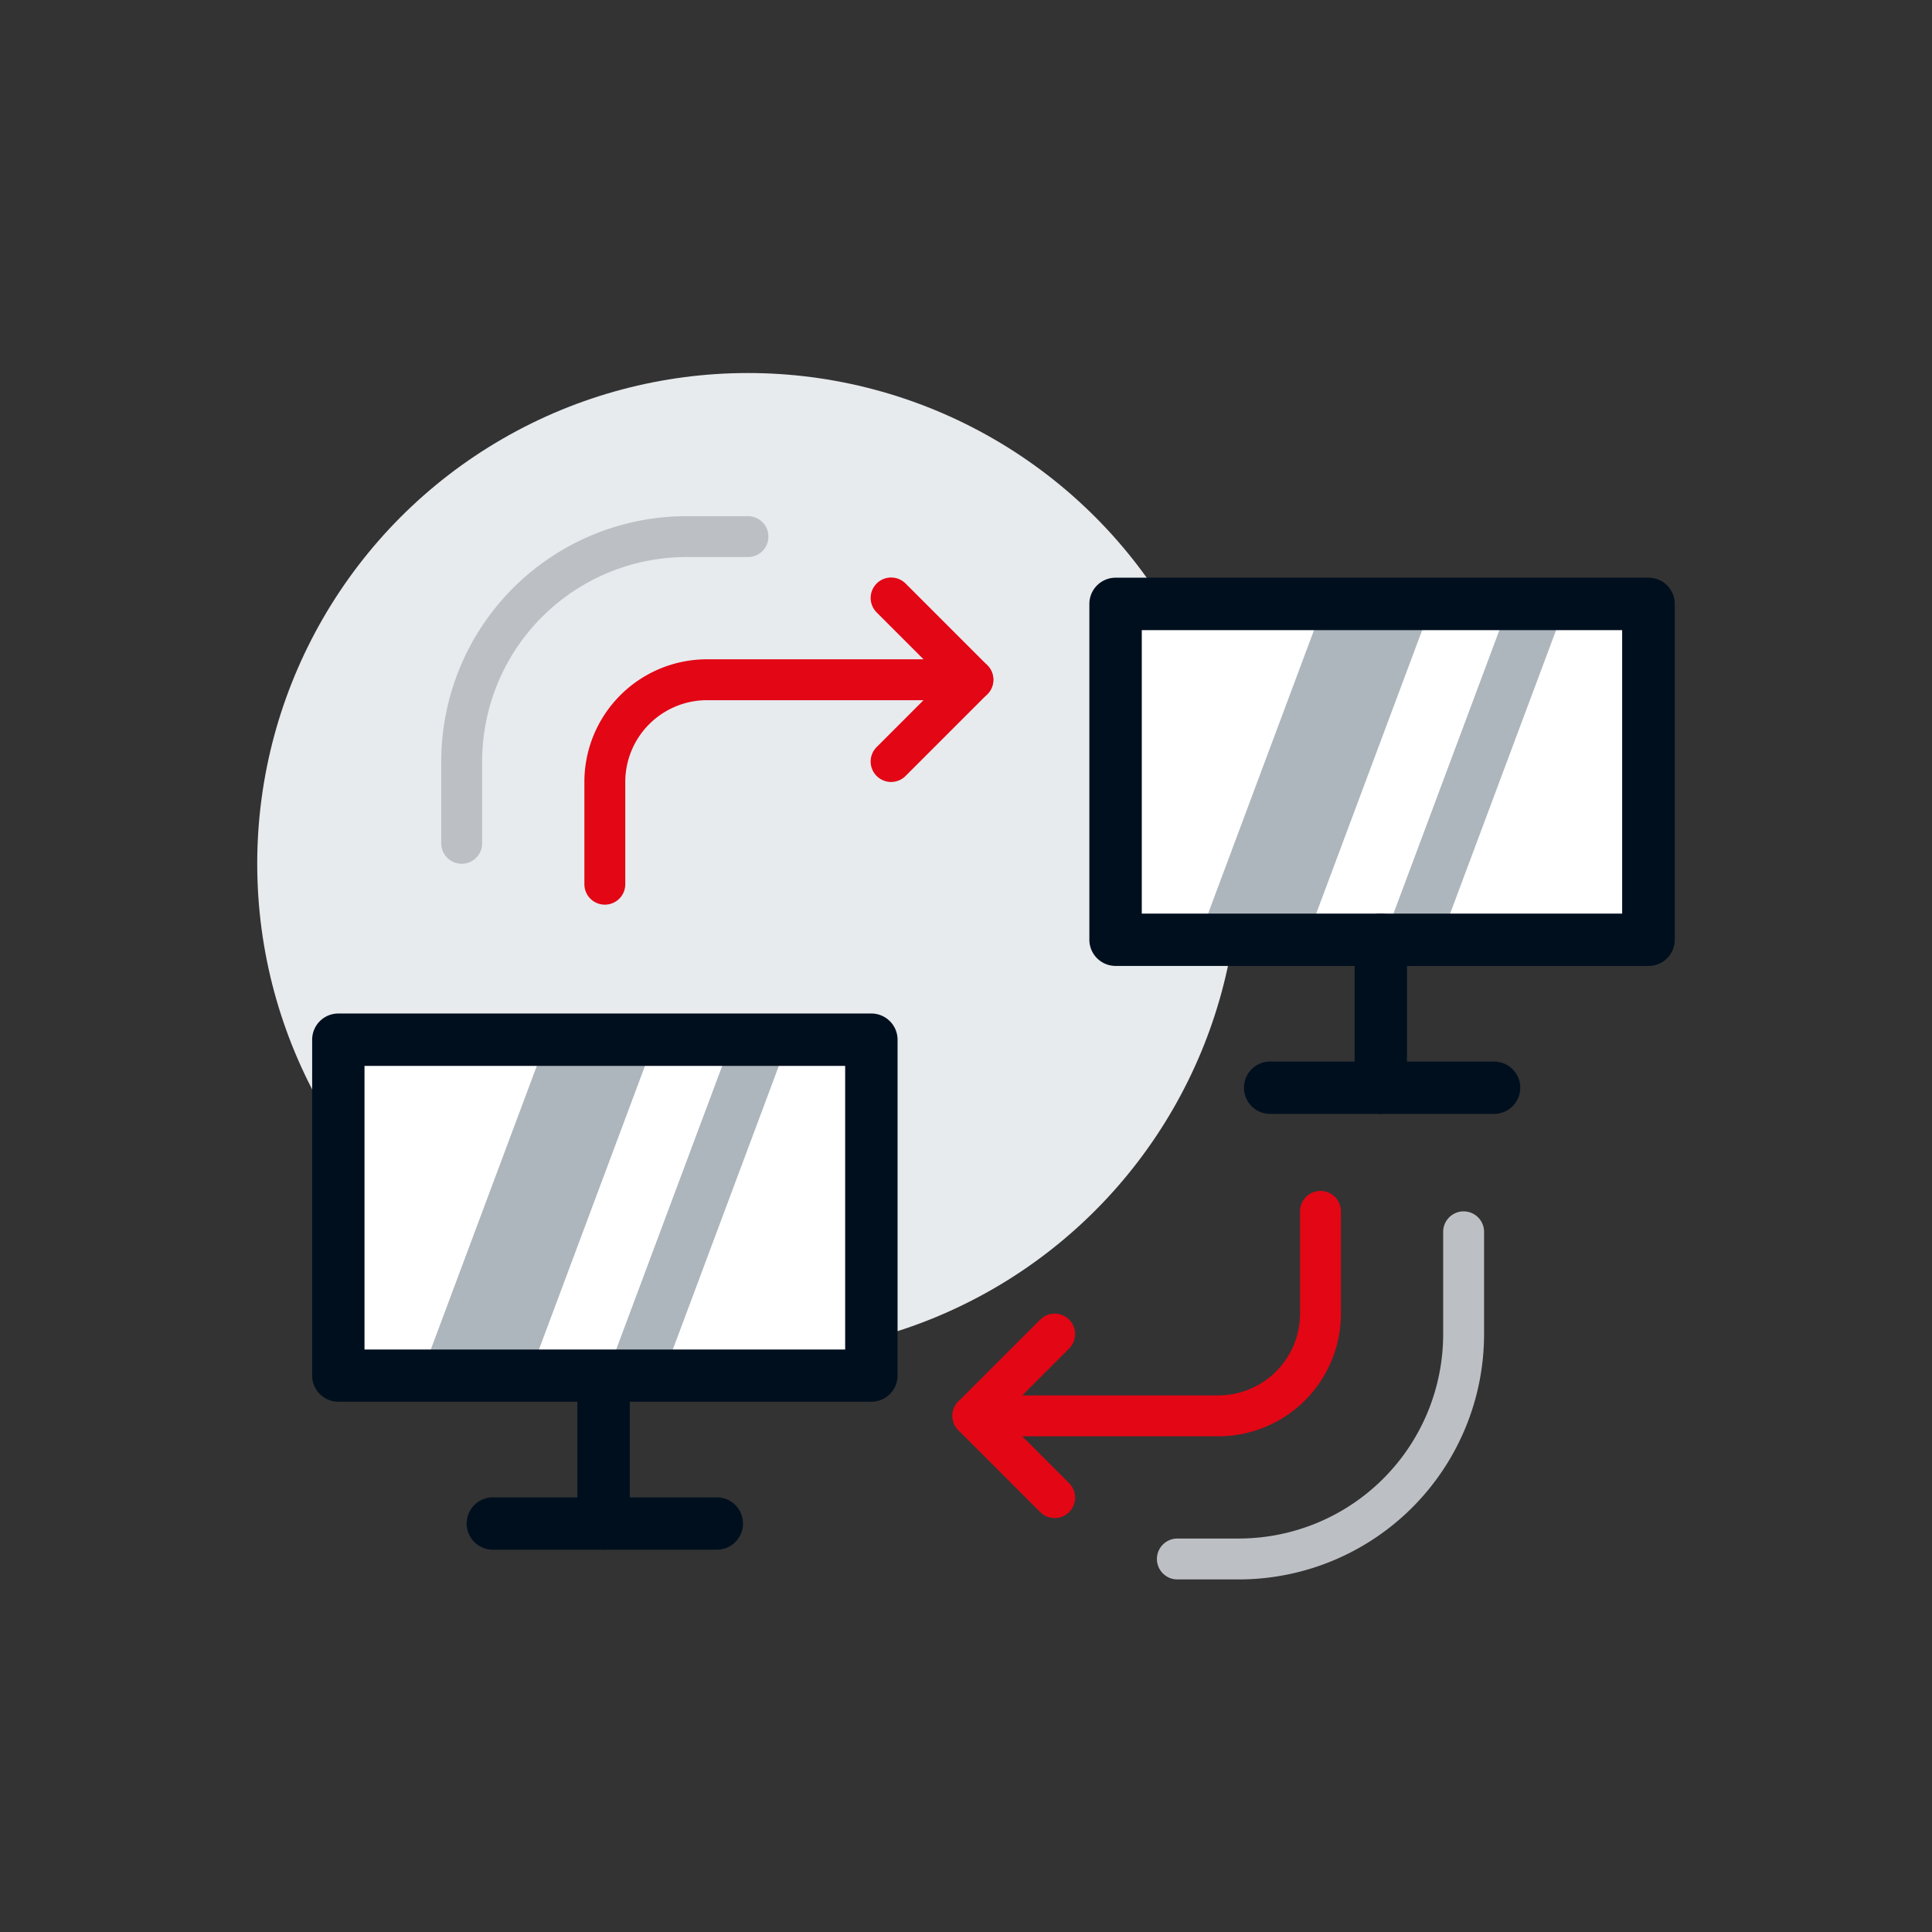
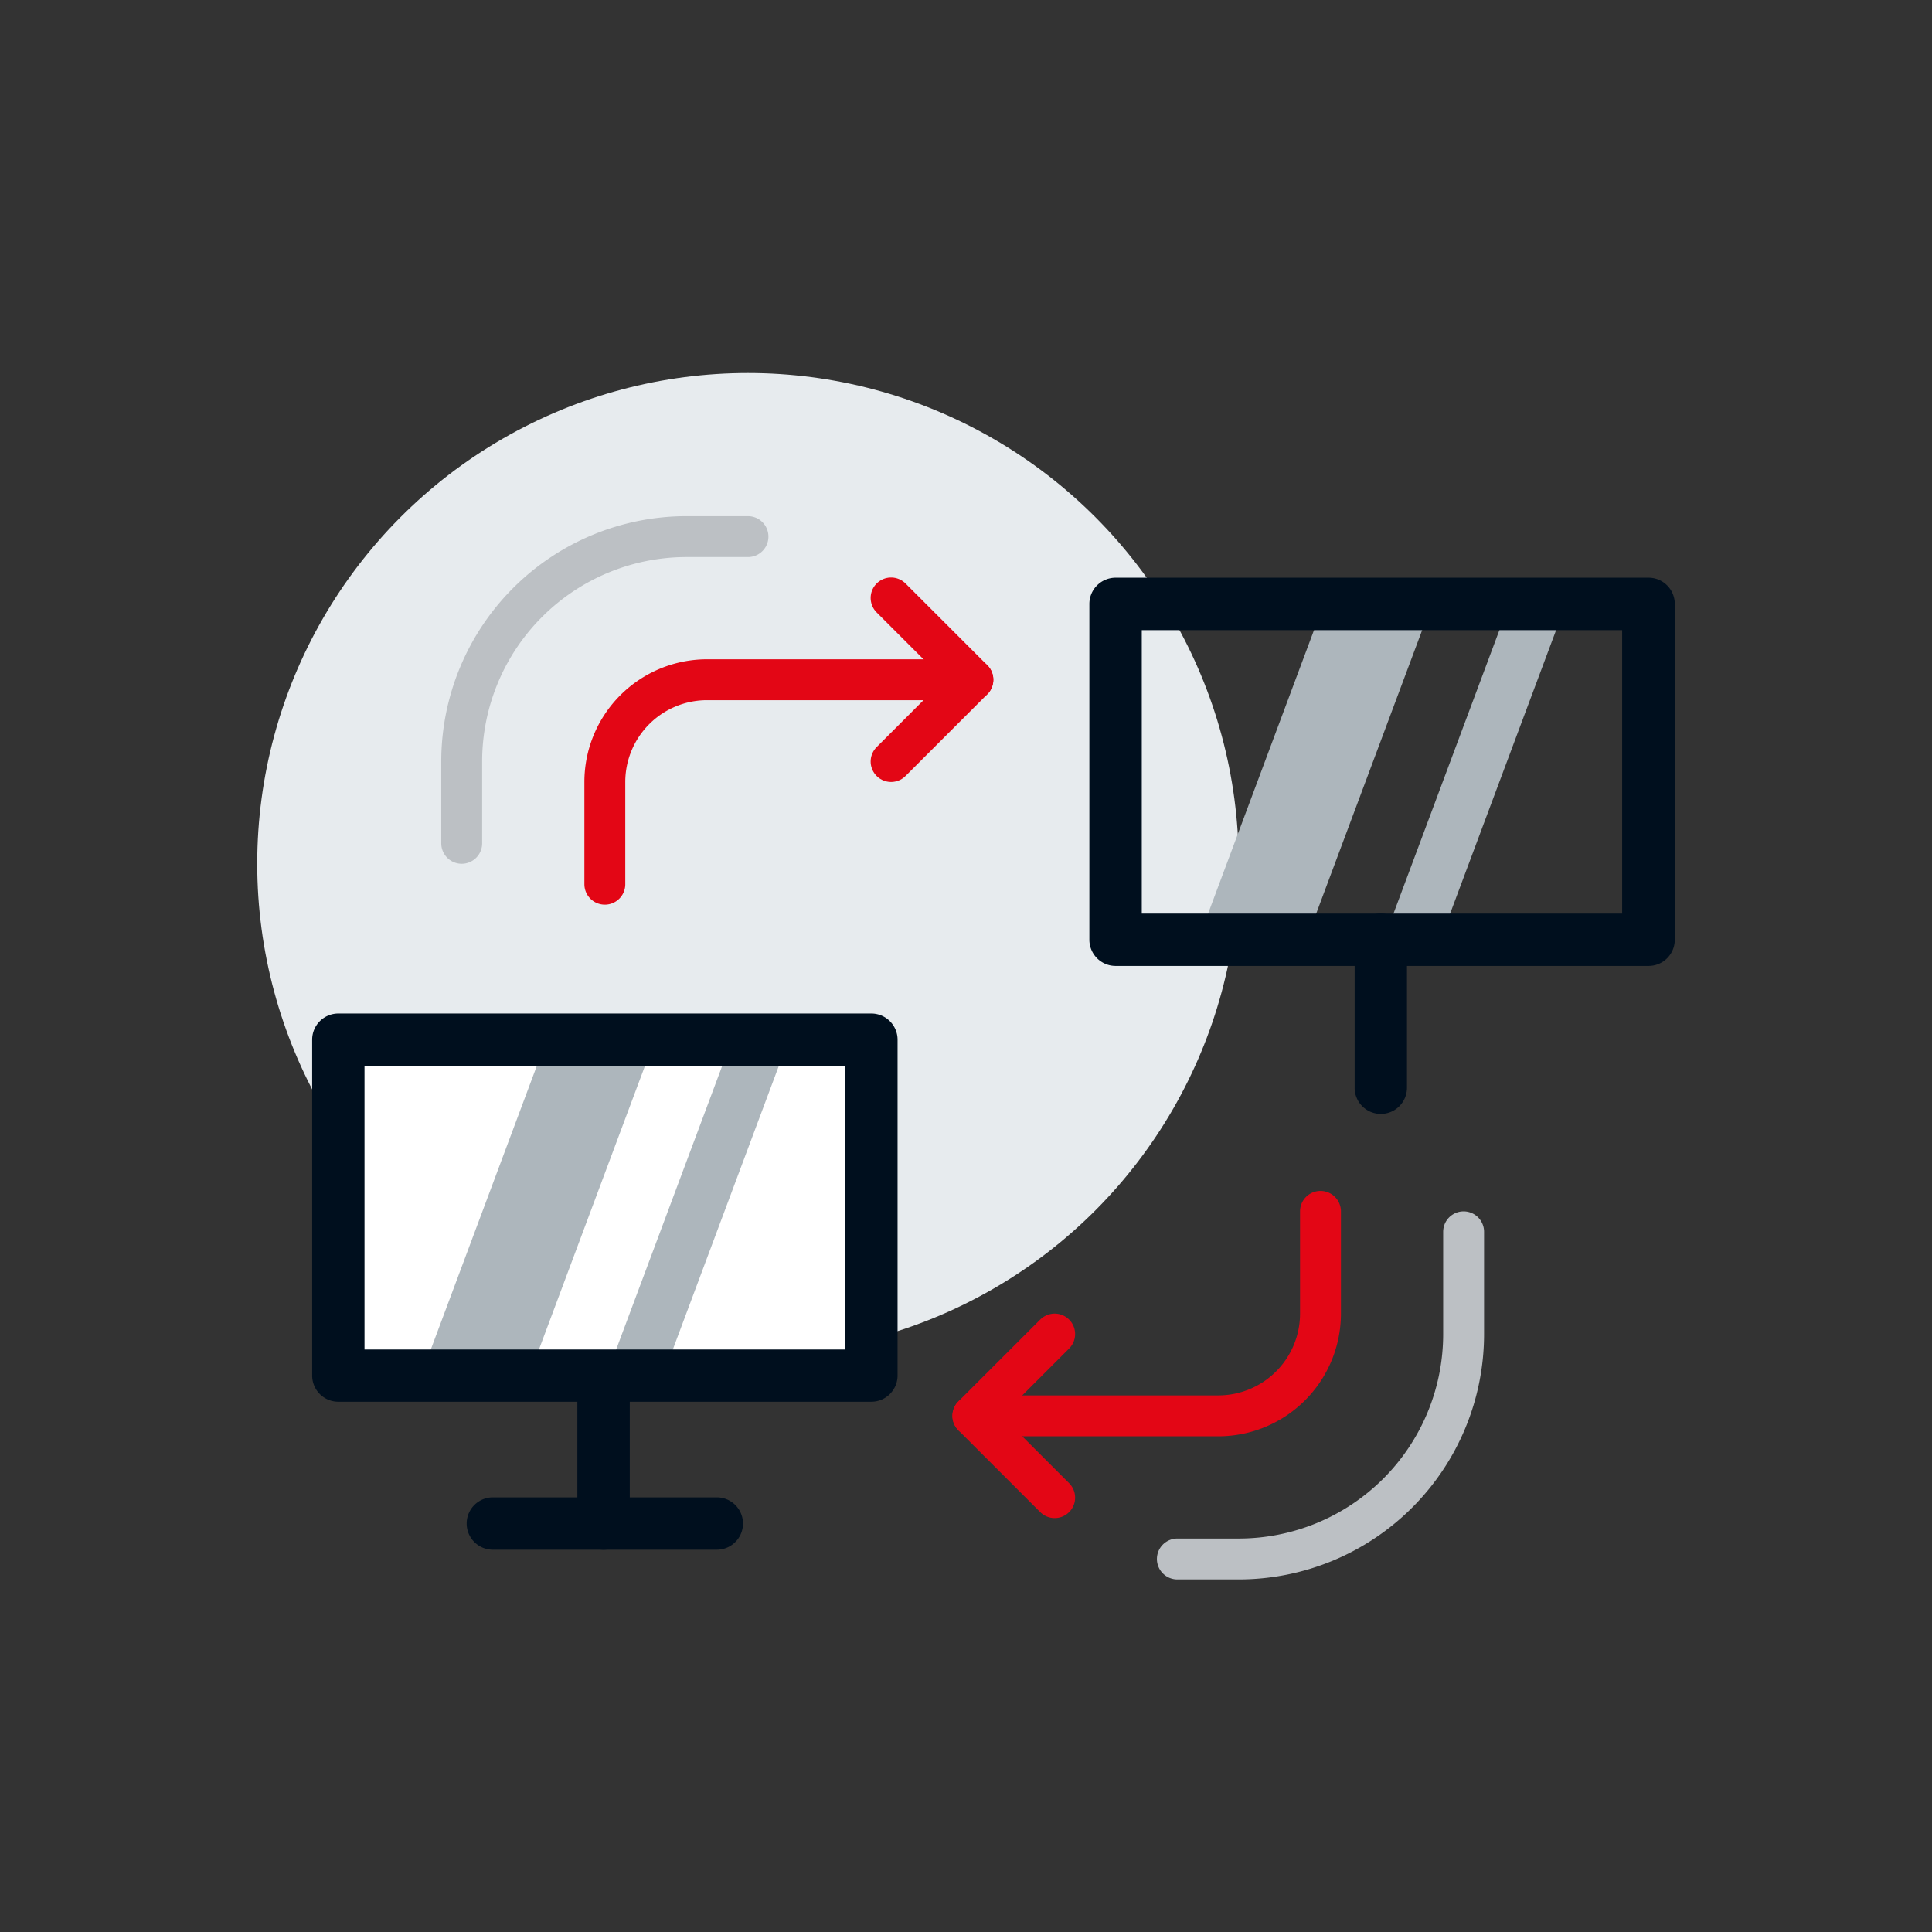
<svg xmlns="http://www.w3.org/2000/svg" id="Layer_1" data-name="Layer 1" viewBox="0 0 283.46 283.46">
  <rect x="0" y="0" width="283.46" height="283.46" fill="#333333" stroke="none" />
  <defs>
    <style>.cls-1{fill:#e7ebee;}.cls-2,.cls-3{fill:none;stroke-linecap:round;stroke-linejoin:round;stroke-width:6px;}.cls-2{stroke:#e30615;}.cls-3{stroke:#bcc0c4;}.cls-4{fill:#fff;}.cls-5{fill:#adb6bc;fill-rule:evenodd;}.cls-6{fill:#000f1e;}</style>
  </defs>
  <circle class="cls-1" cx="109.74" cy="126.73" r="72" />
  <polyline class="cls-2" points="130.74 87.73 142.74 99.73 130.74 111.73" />
  <path class="cls-2" d="M142.74,99.73h-39a15,15,0,0,0-15,15v15" />
  <polyline class="cls-2" points="154.74 219.73 142.74 207.73 154.74 195.73" />
  <path class="cls-2" d="M142.74,207.73h36a15,15,0,0,0,15-15v-15" />
  <path class="cls-3" d="M172.74,228.73h9a33,33,0,0,0,33-33v-15" />
  <path class="cls-3" d="M109.74,78.73h-9a33,33,0,0,0-33,33v12" />
-   <rect class="cls-4" x="164.43" y="87.47" width="76.69" height="51.55" />
  <polygon class="cls-5" points="194.65 87.47 210.52 87.47 191.25 139.02 175.39 139.02 194.65 87.47" />
  <polygon class="cls-5" points="221.85 87.47 230.17 87.47 210.9 139.02 202.59 139.02 221.85 87.47" />
  <path class="cls-6" d="M163.67,141.72a3.85,3.85,0,0,1-3.84-3.84V88.6a3.85,3.85,0,0,1,3.84-3.84h78.21a3.84,3.84,0,0,1,3.84,3.84v49.28a3.84,3.84,0,0,1-3.84,3.84Zm3.85-7.68H238V92.45H167.52Z" />
  <path class="cls-6" d="M202.59,163.43a3.84,3.84,0,0,1-3.84-3.84V137.88a3.84,3.84,0,1,1,7.68,0v21.71A3.84,3.84,0,0,1,202.59,163.43Z" />
-   <path class="cls-6" d="M186.35,163.43a3.84,3.84,0,1,1,0-7.68h32.86a3.84,3.84,0,0,1,0,7.68Z" />
  <rect class="cls-4" x="50.4" y="151.41" width="76.69" height="51.55" />
  <polygon class="cls-5" points="80.62 151.41 96.49 151.41 77.22 202.96 61.35 202.96 80.62 151.41" />
  <polygon class="cls-5" points="107.82 151.41 116.13 151.41 96.86 202.96 88.55 202.96 107.82 151.41" />
  <path class="cls-6" d="M49.64,205.66a3.84,3.84,0,0,1-3.84-3.84V152.54a3.84,3.84,0,0,1,3.84-3.84h78.21a3.85,3.85,0,0,1,3.84,3.84v49.28a3.85,3.85,0,0,1-3.84,3.84ZM53.48,198H124V156.39H53.48Z" />
  <path class="cls-6" d="M88.55,227.37a3.84,3.84,0,0,1-3.84-3.84V201.82a3.85,3.85,0,0,1,7.69,0v21.71A3.85,3.85,0,0,1,88.55,227.37Z" />
  <path class="cls-6" d="M72.31,227.37a3.84,3.84,0,1,1,0-7.68h32.86a3.84,3.84,0,1,1,0,7.68Z" />
</svg>